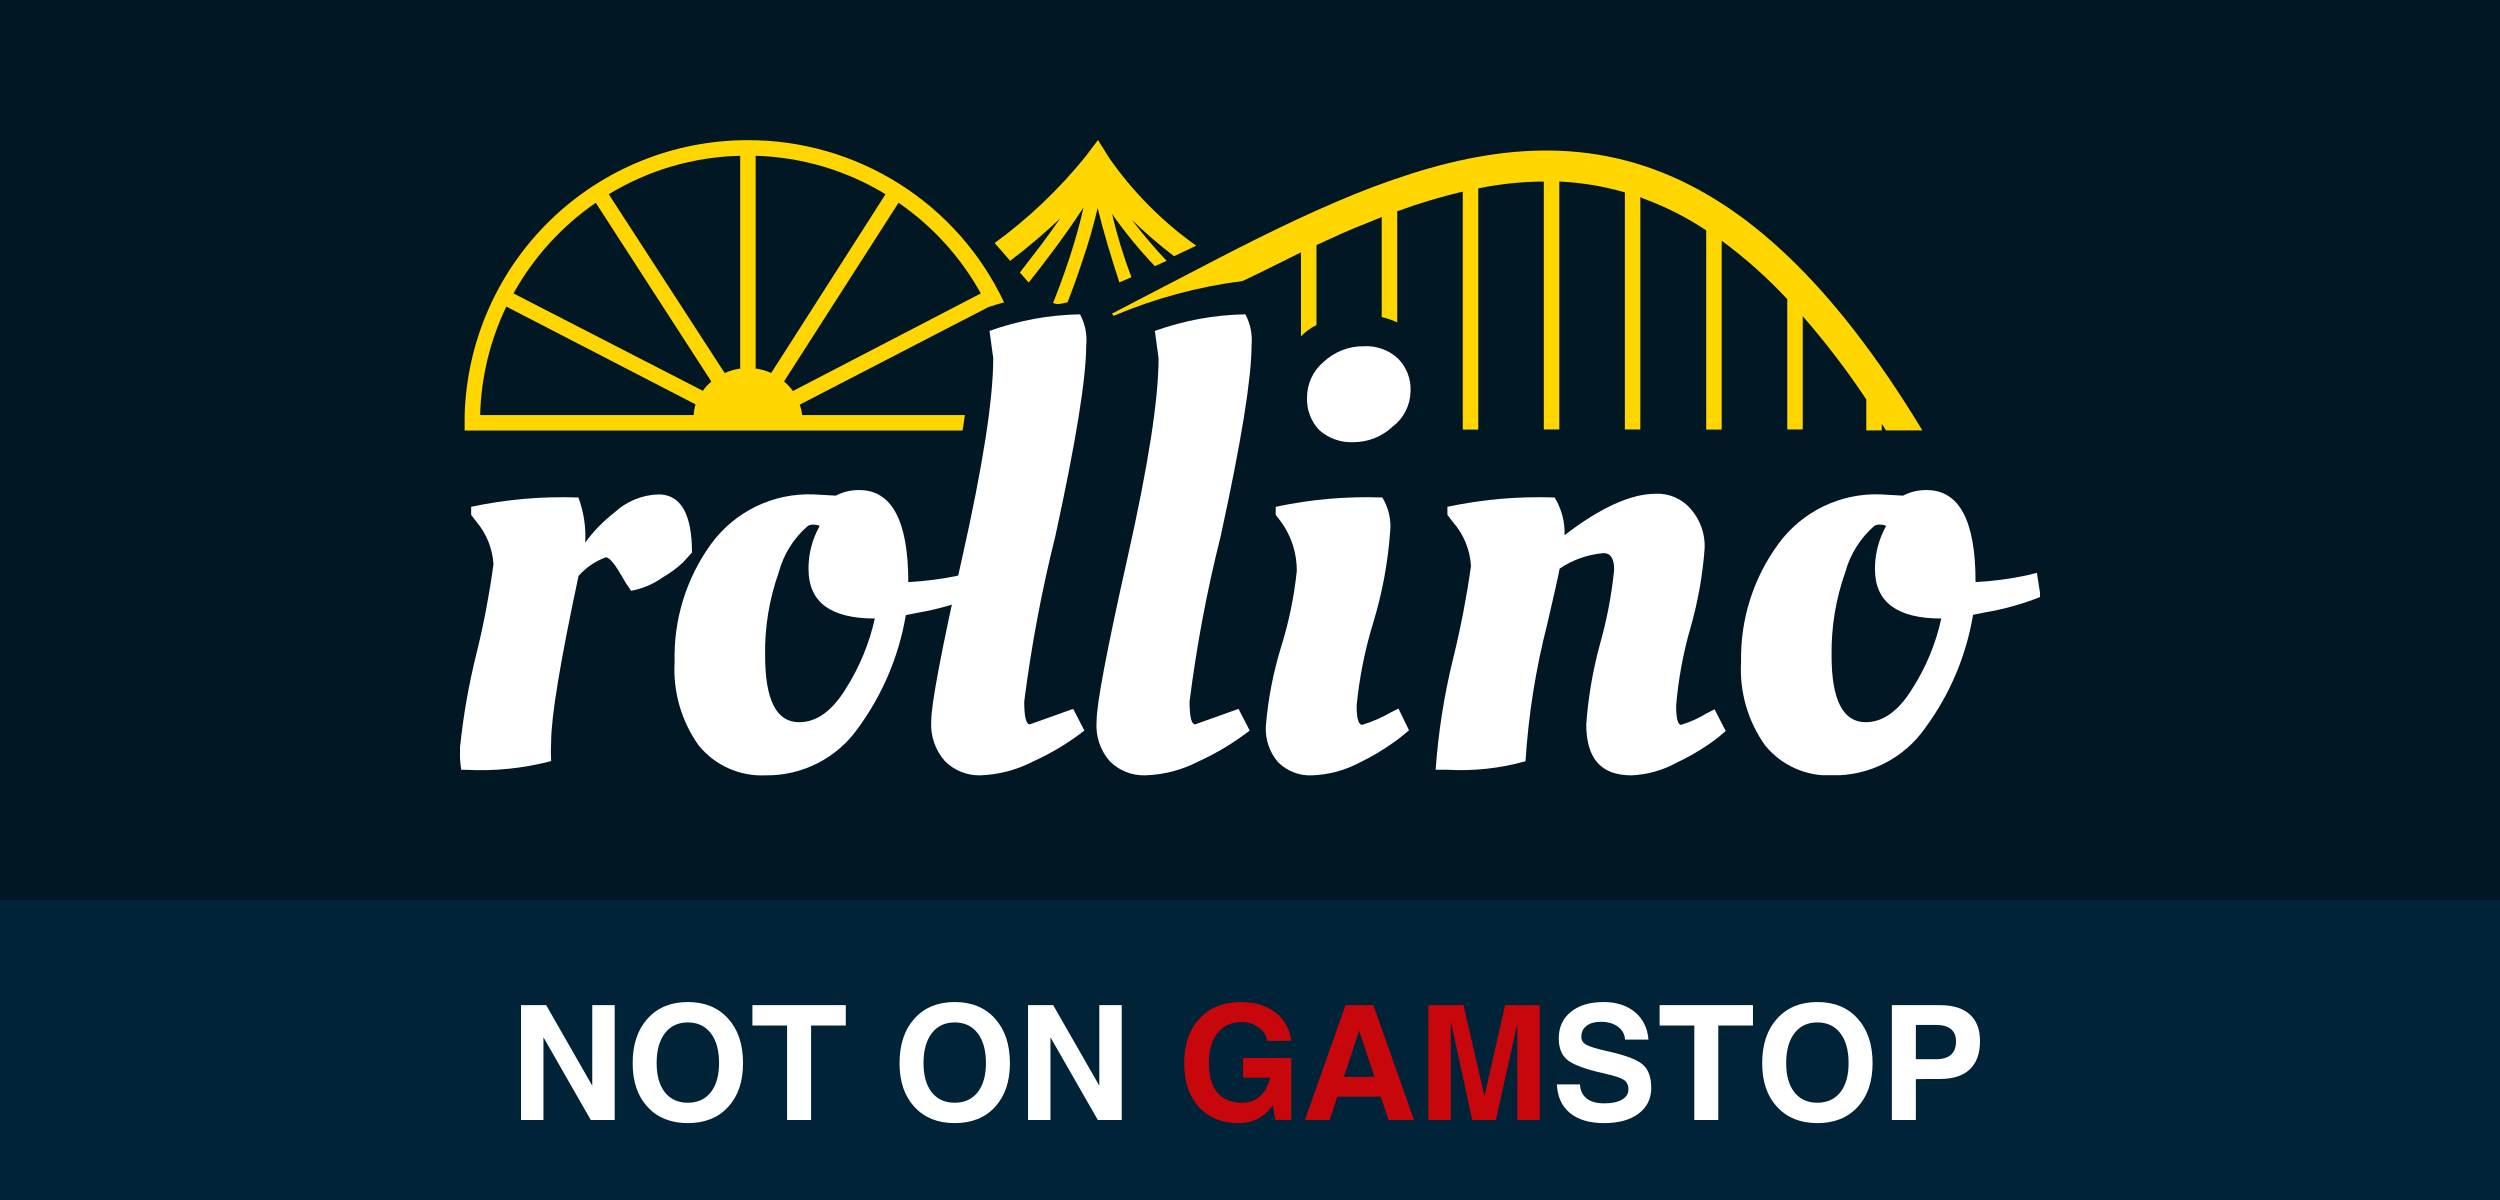
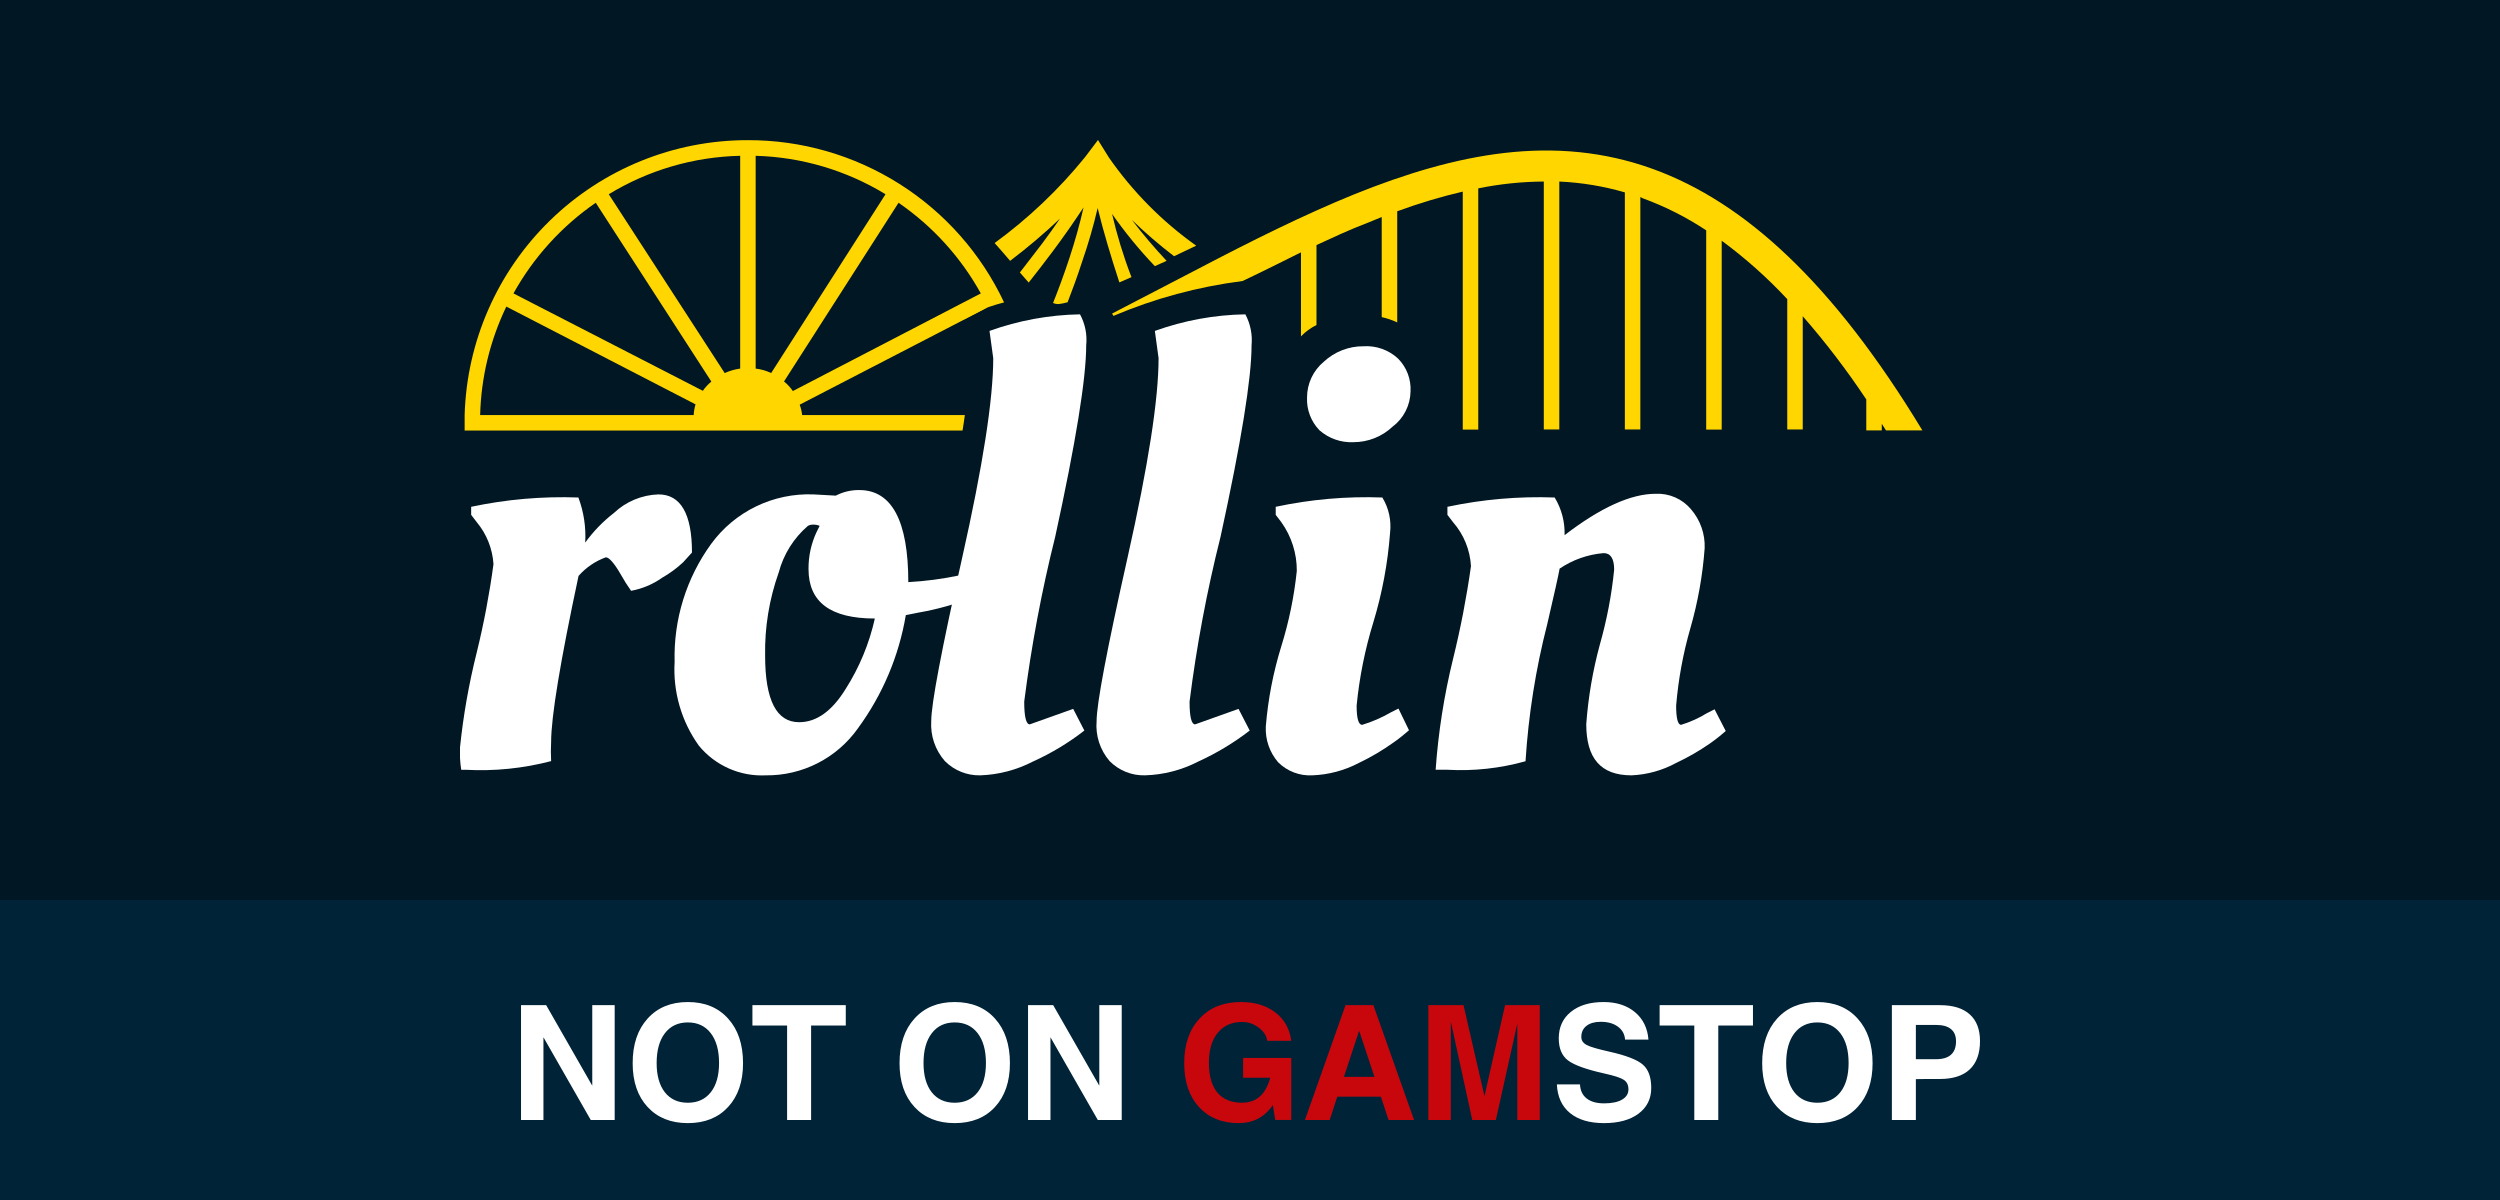
<svg xmlns="http://www.w3.org/2000/svg" width="125" height="60" viewBox="0 0 125 60" fill="none">
  <rect width="125" height="60" fill="#021724" />
  <rect width="125" height="15" transform="translate(0 45)" fill="#002338" />
  <path d="M27.172 56H26.613H26.051V50.258H26.68H27.309L29.613 54.285V50.258H30.172H30.734V56H30.137H29.539L27.172 51.863V56ZM34.391 56.156C33.547 56.156 32.876 55.887 32.379 55.348C31.881 54.809 31.633 54.079 31.633 53.16C31.633 52.223 31.881 51.479 32.379 50.93C32.876 50.378 33.547 50.102 34.391 50.102C35.24 50.102 35.911 50.378 36.406 50.93C36.904 51.479 37.152 52.223 37.152 53.16C37.152 54.079 36.904 54.809 36.406 55.348C35.911 55.887 35.24 56.156 34.391 56.156ZM34.391 55.137C34.88 55.137 35.263 54.962 35.539 54.613C35.815 54.262 35.953 53.775 35.953 53.152C35.953 52.517 35.815 52.02 35.539 51.66C35.263 51.301 34.88 51.121 34.391 51.121C33.904 51.121 33.522 51.301 33.246 51.66C32.97 52.02 32.832 52.517 32.832 53.152C32.832 53.775 32.969 54.262 33.242 54.613C33.518 54.962 33.901 55.137 34.391 55.137ZM39.355 56V51.277H37.621V50.77V50.258H42.289V50.766V51.277H40.555V56H39.957H39.355ZM47.734 56.156C46.891 56.156 46.22 55.887 45.723 55.348C45.225 54.809 44.977 54.079 44.977 53.16C44.977 52.223 45.225 51.479 45.723 50.93C46.22 50.378 46.891 50.102 47.734 50.102C48.583 50.102 49.255 50.378 49.75 50.93C50.247 51.479 50.496 52.223 50.496 53.16C50.496 54.079 50.247 54.809 49.75 55.348C49.255 55.887 48.583 56.156 47.734 56.156ZM47.734 55.137C48.224 55.137 48.607 54.962 48.883 54.613C49.159 54.262 49.297 53.775 49.297 53.152C49.297 52.517 49.159 52.02 48.883 51.66C48.607 51.301 48.224 51.121 47.734 51.121C47.247 51.121 46.866 51.301 46.59 51.66C46.314 52.02 46.176 52.517 46.176 53.152C46.176 53.775 46.312 54.262 46.586 54.613C46.862 54.962 47.245 55.137 47.734 55.137ZM52.523 56H51.965H51.402V50.258H52.031H52.66L54.965 54.285V50.258H55.523H56.086V56H55.488H54.891L52.523 51.863V56ZM81.254 51.98C81.233 51.707 81.113 51.491 80.894 51.332C80.676 51.171 80.391 51.09 80.039 51.09C79.734 51.09 79.496 51.158 79.324 51.293C79.152 51.426 79.066 51.612 79.066 51.852C79.066 52.023 79.156 52.156 79.336 52.25C79.513 52.344 79.889 52.454 80.465 52.582C81.301 52.77 81.859 52.986 82.141 53.23C82.422 53.473 82.562 53.862 82.562 54.398C82.562 54.938 82.35 55.366 81.926 55.684C81.501 55.999 80.927 56.156 80.203 56.156C79.477 56.156 78.909 55.988 78.5 55.652C78.091 55.316 77.872 54.839 77.844 54.219H79C79.013 54.523 79.124 54.758 79.332 54.922C79.54 55.086 79.831 55.168 80.203 55.168C80.586 55.168 80.884 55.107 81.098 54.984C81.314 54.859 81.422 54.688 81.422 54.469C81.422 54.253 81.345 54.094 81.191 53.992C81.04 53.891 80.717 53.785 80.223 53.676C79.311 53.473 78.702 53.253 78.394 53.016C78.09 52.781 77.938 52.415 77.938 51.918C77.938 51.361 78.139 50.919 78.543 50.594C78.947 50.266 79.492 50.102 80.18 50.102C80.823 50.102 81.346 50.271 81.75 50.609C82.154 50.948 82.378 51.405 82.422 51.98H81.254ZM84.715 56V51.277H82.981V50.77V50.258H87.648V50.766V51.277H85.914V56H85.316H84.715ZM90.867 56.156C90.023 56.156 89.353 55.887 88.856 55.348C88.358 54.809 88.109 54.079 88.109 53.16C88.109 52.223 88.358 51.479 88.856 50.93C89.353 50.378 90.023 50.102 90.867 50.102C91.716 50.102 92.388 50.378 92.883 50.93C93.38 51.479 93.629 52.223 93.629 53.16C93.629 54.079 93.38 54.809 92.883 55.348C92.388 55.887 91.716 56.156 90.867 56.156ZM90.867 55.137C91.357 55.137 91.74 54.962 92.016 54.613C92.292 54.262 92.43 53.775 92.43 53.152C92.43 52.517 92.292 52.02 92.016 51.66C91.74 51.301 91.357 51.121 90.867 51.121C90.38 51.121 89.999 51.301 89.723 51.66C89.447 52.02 89.309 52.517 89.309 53.152C89.309 53.775 89.445 54.262 89.719 54.613C89.995 54.962 90.378 55.137 90.867 55.137ZM94.594 56V50.258H95.191H96.996C97.65 50.258 98.147 50.411 98.488 50.719C98.829 51.023 99 51.469 99 52.055C99 52.675 98.829 53.146 98.488 53.469C98.147 53.789 97.65 53.949 96.996 53.949C96.533 53.947 96.132 53.949 95.793 53.957V56H95.195H94.594ZM95.793 52.961H96.793C97.129 52.961 97.38 52.887 97.547 52.738C97.716 52.59 97.801 52.366 97.801 52.066C97.801 51.793 97.716 51.589 97.547 51.453C97.38 51.315 97.129 51.246 96.793 51.246H95.793V52.961Z" fill="white" />
  <path d="M61.938 56.156C61.102 56.156 60.438 55.887 59.945 55.348C59.456 54.809 59.211 54.079 59.211 53.16C59.211 52.223 59.466 51.479 59.977 50.93C60.487 50.378 61.177 50.102 62.047 50.102C62.745 50.102 63.319 50.276 63.77 50.625C64.223 50.974 64.487 51.445 64.562 52.039H63.359C63.328 51.789 63.188 51.57 62.938 51.383C62.688 51.193 62.411 51.098 62.109 51.098C61.589 51.098 61.181 51.279 60.887 51.641C60.592 52 60.445 52.5 60.445 53.141C60.445 53.792 60.586 54.288 60.867 54.629C61.151 54.967 61.565 55.137 62.109 55.137H62.105C62.569 55.137 62.931 54.96 63.191 54.605C63.335 54.405 63.44 54.169 63.508 53.898V53.887H62.156V52.898H64.562V55.996H63.762L63.645 55.254L63.574 55.348C63.171 55.887 62.624 56.156 61.934 56.156H61.938ZM65.246 56L67.277 50.258H67.973H68.668L70.703 56H70.066H69.43L69.043 54.832H66.863L66.484 56H65.867H65.246ZM67.957 51.535L67.195 53.844H68.723L67.957 51.535ZM72.539 56H71.981H71.418V50.258H72.297H73.176L74.223 54.809L75.254 50.258H76.121H76.988V56H76.43H75.867V51.172L74.793 56H74.203H73.613L72.539 51.066V56Z" fill="#C8070D" />
  <g clip-path="url(#clip0_1291_598)">
    <path d="M23.279 38.489H23.062C23.004 38.12 22.983 37.746 23 37.373C23.165 35.772 23.445 34.185 23.837 32.623C24.195 31.167 24.474 29.693 24.674 28.207C24.625 27.436 24.332 26.7 23.837 26.107L23.558 25.743V25.34C25.319 24.966 27.12 24.81 28.919 24.875C29.189 25.595 29.305 26.363 29.26 27.13C29.665 26.571 30.148 26.073 30.694 25.65C31.299 25.077 32.093 24.746 32.925 24.72C34.033 24.72 34.599 25.689 34.599 27.626L34.157 28.114C33.838 28.413 33.484 28.673 33.103 28.889C32.641 29.216 32.112 29.439 31.554 29.54C31.363 29.271 31.187 28.991 31.027 28.703C30.702 28.145 30.454 27.866 30.291 27.866C29.765 28.056 29.296 28.376 28.927 28.796C28.013 33.078 27.556 35.846 27.556 37.102C27.539 37.419 27.539 37.737 27.556 38.055C26.161 38.421 24.718 38.567 23.279 38.489Z" fill="white" />
    <path d="M38.287 38.767C37.652 38.798 37.018 38.679 36.437 38.421C35.856 38.163 35.343 37.772 34.94 37.28C34.069 36.062 33.642 34.583 33.731 33.088C33.674 30.975 34.317 28.902 35.56 27.192C36.144 26.392 36.916 25.749 37.808 25.318C38.7 24.887 39.684 24.682 40.674 24.72L41.789 24.782C42.153 24.593 42.557 24.497 42.967 24.503C44.594 24.503 45.415 26.053 45.415 29.106C46.281 29.059 47.141 28.945 47.988 28.765L48.484 28.641L48.67 29.857C47.779 30.21 46.855 30.47 45.911 30.632L45.291 30.756C44.946 32.799 44.129 34.733 42.905 36.404C42.385 37.143 41.692 37.745 40.888 38.156C40.083 38.568 39.191 38.778 38.287 38.767ZM39.961 36.11C40.828 36.11 41.603 35.552 42.285 34.444C42.971 33.365 43.464 32.175 43.742 30.926C41.526 30.926 40.426 30.105 40.426 28.455C40.42 27.815 40.558 27.182 40.828 26.603L40.983 26.293C40.886 26.251 40.78 26.23 40.674 26.231C40.577 26.226 40.48 26.247 40.395 26.293C39.686 26.904 39.179 27.714 38.938 28.617C38.462 29.955 38.23 31.367 38.256 32.786C38.256 35.007 38.824 36.115 39.961 36.11Z" fill="white" />
    <path d="M49.011 38.767C48.683 38.774 48.358 38.714 48.054 38.592C47.751 38.469 47.475 38.287 47.244 38.055C47.005 37.783 46.821 37.466 46.704 37.123C46.587 36.78 46.539 36.417 46.562 36.056C46.562 35.198 47.079 32.471 48.112 27.874C49.145 23.276 49.662 19.955 49.662 17.91L49.476 16.546C50.928 16.023 52.457 15.743 54.001 15.717C54.257 16.191 54.365 16.73 54.31 17.266C54.31 18.914 53.794 22.104 52.761 26.835C52.082 29.55 51.565 32.303 51.211 35.079C51.211 35.839 51.304 36.218 51.49 36.218L53.66 35.444L54.218 36.528C53.424 37.145 52.561 37.665 51.645 38.078C50.829 38.5 49.929 38.736 49.011 38.767Z" fill="white" />
    <path d="M49.312 15.391L48.189 15.972V15.786L49.088 15.476L49.312 15.391Z" fill="#FCDB12" />
    <path d="M57.247 38.767C56.919 38.775 56.594 38.716 56.29 38.594C55.986 38.471 55.711 38.288 55.48 38.055C55.245 37.781 55.066 37.464 54.954 37.121C54.842 36.777 54.8 36.415 54.83 36.056C54.83 35.198 55.346 32.471 56.379 27.874C57.412 23.276 57.929 19.955 57.929 17.91L57.743 16.546C59.195 16.023 60.724 15.742 62.268 15.717C62.521 16.192 62.629 16.731 62.578 17.266C62.578 18.914 62.061 22.104 61.028 26.835C60.345 29.549 59.828 32.303 59.478 35.079C59.478 35.839 59.571 36.218 59.757 36.218L61.927 35.444L62.485 36.528C61.689 37.142 60.826 37.661 59.912 38.078C59.087 38.505 58.176 38.74 57.247 38.767Z" fill="white" />
    <path d="M69.504 26.634C69.391 28.153 69.11 29.655 68.668 31.112C68.25 32.47 67.969 33.867 67.831 35.281C67.831 35.924 67.924 36.242 68.11 36.242C68.613 36.089 69.096 35.878 69.551 35.614L69.923 35.428L70.45 36.513C70.264 36.675 70.016 36.885 69.675 37.125C69.128 37.517 68.547 37.859 67.939 38.148C67.221 38.526 66.426 38.737 65.615 38.767C65.301 38.784 64.987 38.734 64.694 38.622C64.4 38.51 64.133 38.338 63.91 38.117C63.481 37.622 63.26 36.981 63.29 36.327C63.401 34.965 63.661 33.619 64.065 32.313C64.447 31.087 64.707 29.825 64.84 28.548C64.846 27.673 64.575 26.819 64.065 26.107L63.786 25.743V25.34C65.537 24.966 67.328 24.809 69.117 24.875C69.438 25.402 69.575 26.021 69.504 26.634ZM65.971 21.512C65.763 21.296 65.6 21.04 65.494 20.759C65.387 20.477 65.339 20.178 65.352 19.878C65.351 19.536 65.426 19.199 65.57 18.889C65.715 18.58 65.926 18.306 66.188 18.088C66.727 17.586 67.436 17.309 68.172 17.313C68.488 17.293 68.805 17.337 69.104 17.444C69.402 17.55 69.676 17.717 69.907 17.933C70.118 18.148 70.282 18.404 70.389 18.685C70.495 18.967 70.543 19.267 70.527 19.568C70.522 19.911 70.438 20.249 70.282 20.555C70.127 20.861 69.903 21.128 69.628 21.334C69.1 21.832 68.402 22.109 67.676 22.109C67.052 22.139 66.441 21.925 65.971 21.512Z" fill="white" />
    <path d="M72.371 38.488H71.782C71.914 36.623 72.204 34.772 72.65 32.956C73.029 31.423 73.329 29.871 73.549 28.307C73.503 27.494 73.187 26.719 72.65 26.107L72.371 25.742V25.34C74.133 24.966 75.933 24.81 77.733 24.875C78.078 25.441 78.25 26.095 78.229 26.758C80.026 25.378 81.545 24.689 82.785 24.689C83.119 24.674 83.452 24.735 83.758 24.87C84.065 25.004 84.336 25.207 84.551 25.464C85.016 26.002 85.26 26.697 85.233 27.408C85.134 28.762 84.895 30.102 84.52 31.406C84.155 32.671 83.916 33.969 83.807 35.281C83.807 35.924 83.893 36.241 84.055 36.241C84.513 36.102 84.95 35.904 85.357 35.652L85.729 35.466L86.287 36.551C86.101 36.714 85.853 36.923 85.512 37.163C84.972 37.539 84.402 37.868 83.807 38.147C83.12 38.521 82.357 38.733 81.576 38.767C80.026 38.767 79.313 37.907 79.313 36.203C79.412 34.856 79.64 33.523 79.995 32.22C80.342 30.998 80.581 29.749 80.708 28.485C80.708 27.927 80.53 27.656 80.181 27.656C79.393 27.721 78.635 27.988 77.981 28.431C77.919 28.78 77.71 29.71 77.361 31.213C76.785 33.457 76.422 35.75 76.276 38.062C75.007 38.418 73.687 38.562 72.371 38.488Z" fill="white" />
-     <path d="M91.61 38.767C90.975 38.798 90.341 38.679 89.76 38.421C89.178 38.163 88.666 37.772 88.263 37.28C87.392 36.062 86.965 34.583 87.054 33.088C87.012 30.971 87.668 28.899 88.921 27.192C89.506 26.392 90.278 25.749 91.17 25.318C92.061 24.887 93.045 24.681 94.035 24.72L95.151 24.782C95.514 24.594 95.919 24.498 96.329 24.503C97.966 24.503 98.782 26.037 98.777 29.105C99.642 29.06 100.502 28.946 101.349 28.765L101.845 28.641L102.031 29.842C101.141 30.195 100.217 30.455 99.273 30.616L98.653 30.74C98.313 32.785 97.495 34.72 96.266 36.389C95.746 37.138 95.048 37.746 94.236 38.161C93.424 38.576 92.522 38.784 91.61 38.767ZM93.284 36.11C94.151 36.11 94.926 35.552 95.608 34.444C96.3 33.368 96.793 32.177 97.065 30.926C94.854 30.926 93.748 30.102 93.748 28.455C93.746 27.815 93.884 27.183 94.151 26.603L94.306 26.293C94.209 26.249 94.103 26.228 93.996 26.231C93.9 26.226 93.803 26.247 93.717 26.293C93.014 26.908 92.507 27.716 92.261 28.617C91.788 29.955 91.557 31.367 91.579 32.786C91.579 35.002 92.152 36.11 93.284 36.11Z" fill="white" />
    <path fill-rule="evenodd" clip-rule="evenodd" d="M82.134 9.913C83.252 10.321 84.318 10.859 85.31 11.517V21.481H86.085V12.036C87.266 12.906 88.364 13.884 89.363 14.957V21.474H90.137V15.81C91.286 17.126 92.347 18.516 93.314 19.971V21.52H94.089V21.187L94.298 21.52H96.119C91.633 14.113 87.224 10.115 82.668 8.457C77.725 6.659 72.782 7.674 67.722 9.712C65.188 10.742 62.593 12.036 59.928 13.431L58.587 14.128C57.603 14.64 56.611 15.159 55.604 15.678L55.674 15.794C57.735 14.92 59.907 14.334 62.128 14.051C63.112 13.586 64.127 13.075 65.049 12.617V16.817C65.273 16.586 65.535 16.394 65.824 16.251V12.253C66.661 11.866 67.49 11.479 68.311 11.169L69.086 10.851V15.856C69.353 15.915 69.613 16.003 69.861 16.12V10.564C70.932 10.17 72.026 9.841 73.138 9.58V21.481H73.913V9.418C74.992 9.198 76.089 9.084 77.19 9.077V21.474H77.965V9.077C79.075 9.127 80.175 9.309 81.243 9.619V21.474H82.017V9.851L82.134 9.913Z" fill="#FFD600" />
    <path d="M55.449 7.883L54.899 7L54.256 7.852C52.94 9.475 51.419 10.921 49.731 12.152C50.002 12.455 50.266 12.757 50.506 13.043C51.375 12.384 52.208 11.678 53.001 10.928C52.714 11.347 52.412 11.773 52.102 12.184C51.792 12.594 51.327 13.191 50.994 13.625L51.435 14.128C51.8 13.671 52.21 13.136 52.629 12.579C53.163 11.866 53.698 11.099 54.178 10.37C53.992 11.2 53.745 12.067 53.481 12.873C53.218 13.679 52.884 14.578 52.652 15.151C52.735 15.187 52.825 15.205 52.915 15.205C53.073 15.188 53.228 15.157 53.38 15.112C53.597 14.554 53.861 13.842 54.109 13.075C54.413 12.198 54.672 11.305 54.883 10.401C55.162 11.556 55.573 12.912 55.968 14.12L56.573 13.857C56.17 12.811 55.829 11.688 55.604 10.696C56.249 11.619 56.964 12.492 57.742 13.307L58.331 13.043C57.719 12.392 57.139 11.709 56.596 10.998C57.263 11.642 57.967 12.247 58.703 12.811L59.811 12.284C58.114 11.081 56.638 9.591 55.449 7.883Z" fill="#FFD600" />
    <path d="M37.365 7.008C33.684 7.01 30.149 8.447 27.511 11.014C24.872 13.58 23.337 17.074 23.232 20.753C23.232 20.885 23.232 21.009 23.232 21.14C23.232 21.272 23.232 21.396 23.232 21.528H48.127C48.174 21.257 48.205 21.001 48.243 20.753H40.108C40.088 20.576 40.046 20.401 39.984 20.234L48.22 15.973L49.344 15.391L49.429 15.353C49.677 15.267 49.932 15.19 50.204 15.12C49.059 12.686 47.242 10.629 44.967 9.192C42.693 7.755 40.055 6.997 37.365 7.008ZM34.684 20.753H24.007C24.055 18.873 24.501 17.024 25.317 15.329L34.777 20.218C34.725 20.392 34.693 20.572 34.684 20.753ZM35.165 19.552L25.673 14.671C26.677 12.863 28.085 11.312 29.787 10.138L35.568 19.079C35.401 19.216 35.255 19.375 35.134 19.552H35.165ZM37.009 18.429C36.741 18.466 36.48 18.542 36.234 18.653L30.438 9.712C32.421 8.504 34.687 7.841 37.009 7.79V18.429ZM38.558 18.653C38.314 18.536 38.052 18.46 37.783 18.429V7.79C40.078 7.854 42.316 8.517 44.276 9.712L38.558 18.653ZM39.643 19.552C39.519 19.372 39.37 19.21 39.201 19.072L44.927 10.138C46.631 11.31 48.04 12.861 49.041 14.671L39.643 19.552Z" fill="#FFD600" />
  </g>
  <defs>
    <clipPath id="clip0_1291_598">
      <rect width="79" height="31.76" fill="white" transform="translate(23 7)" />
    </clipPath>
  </defs>
</svg>